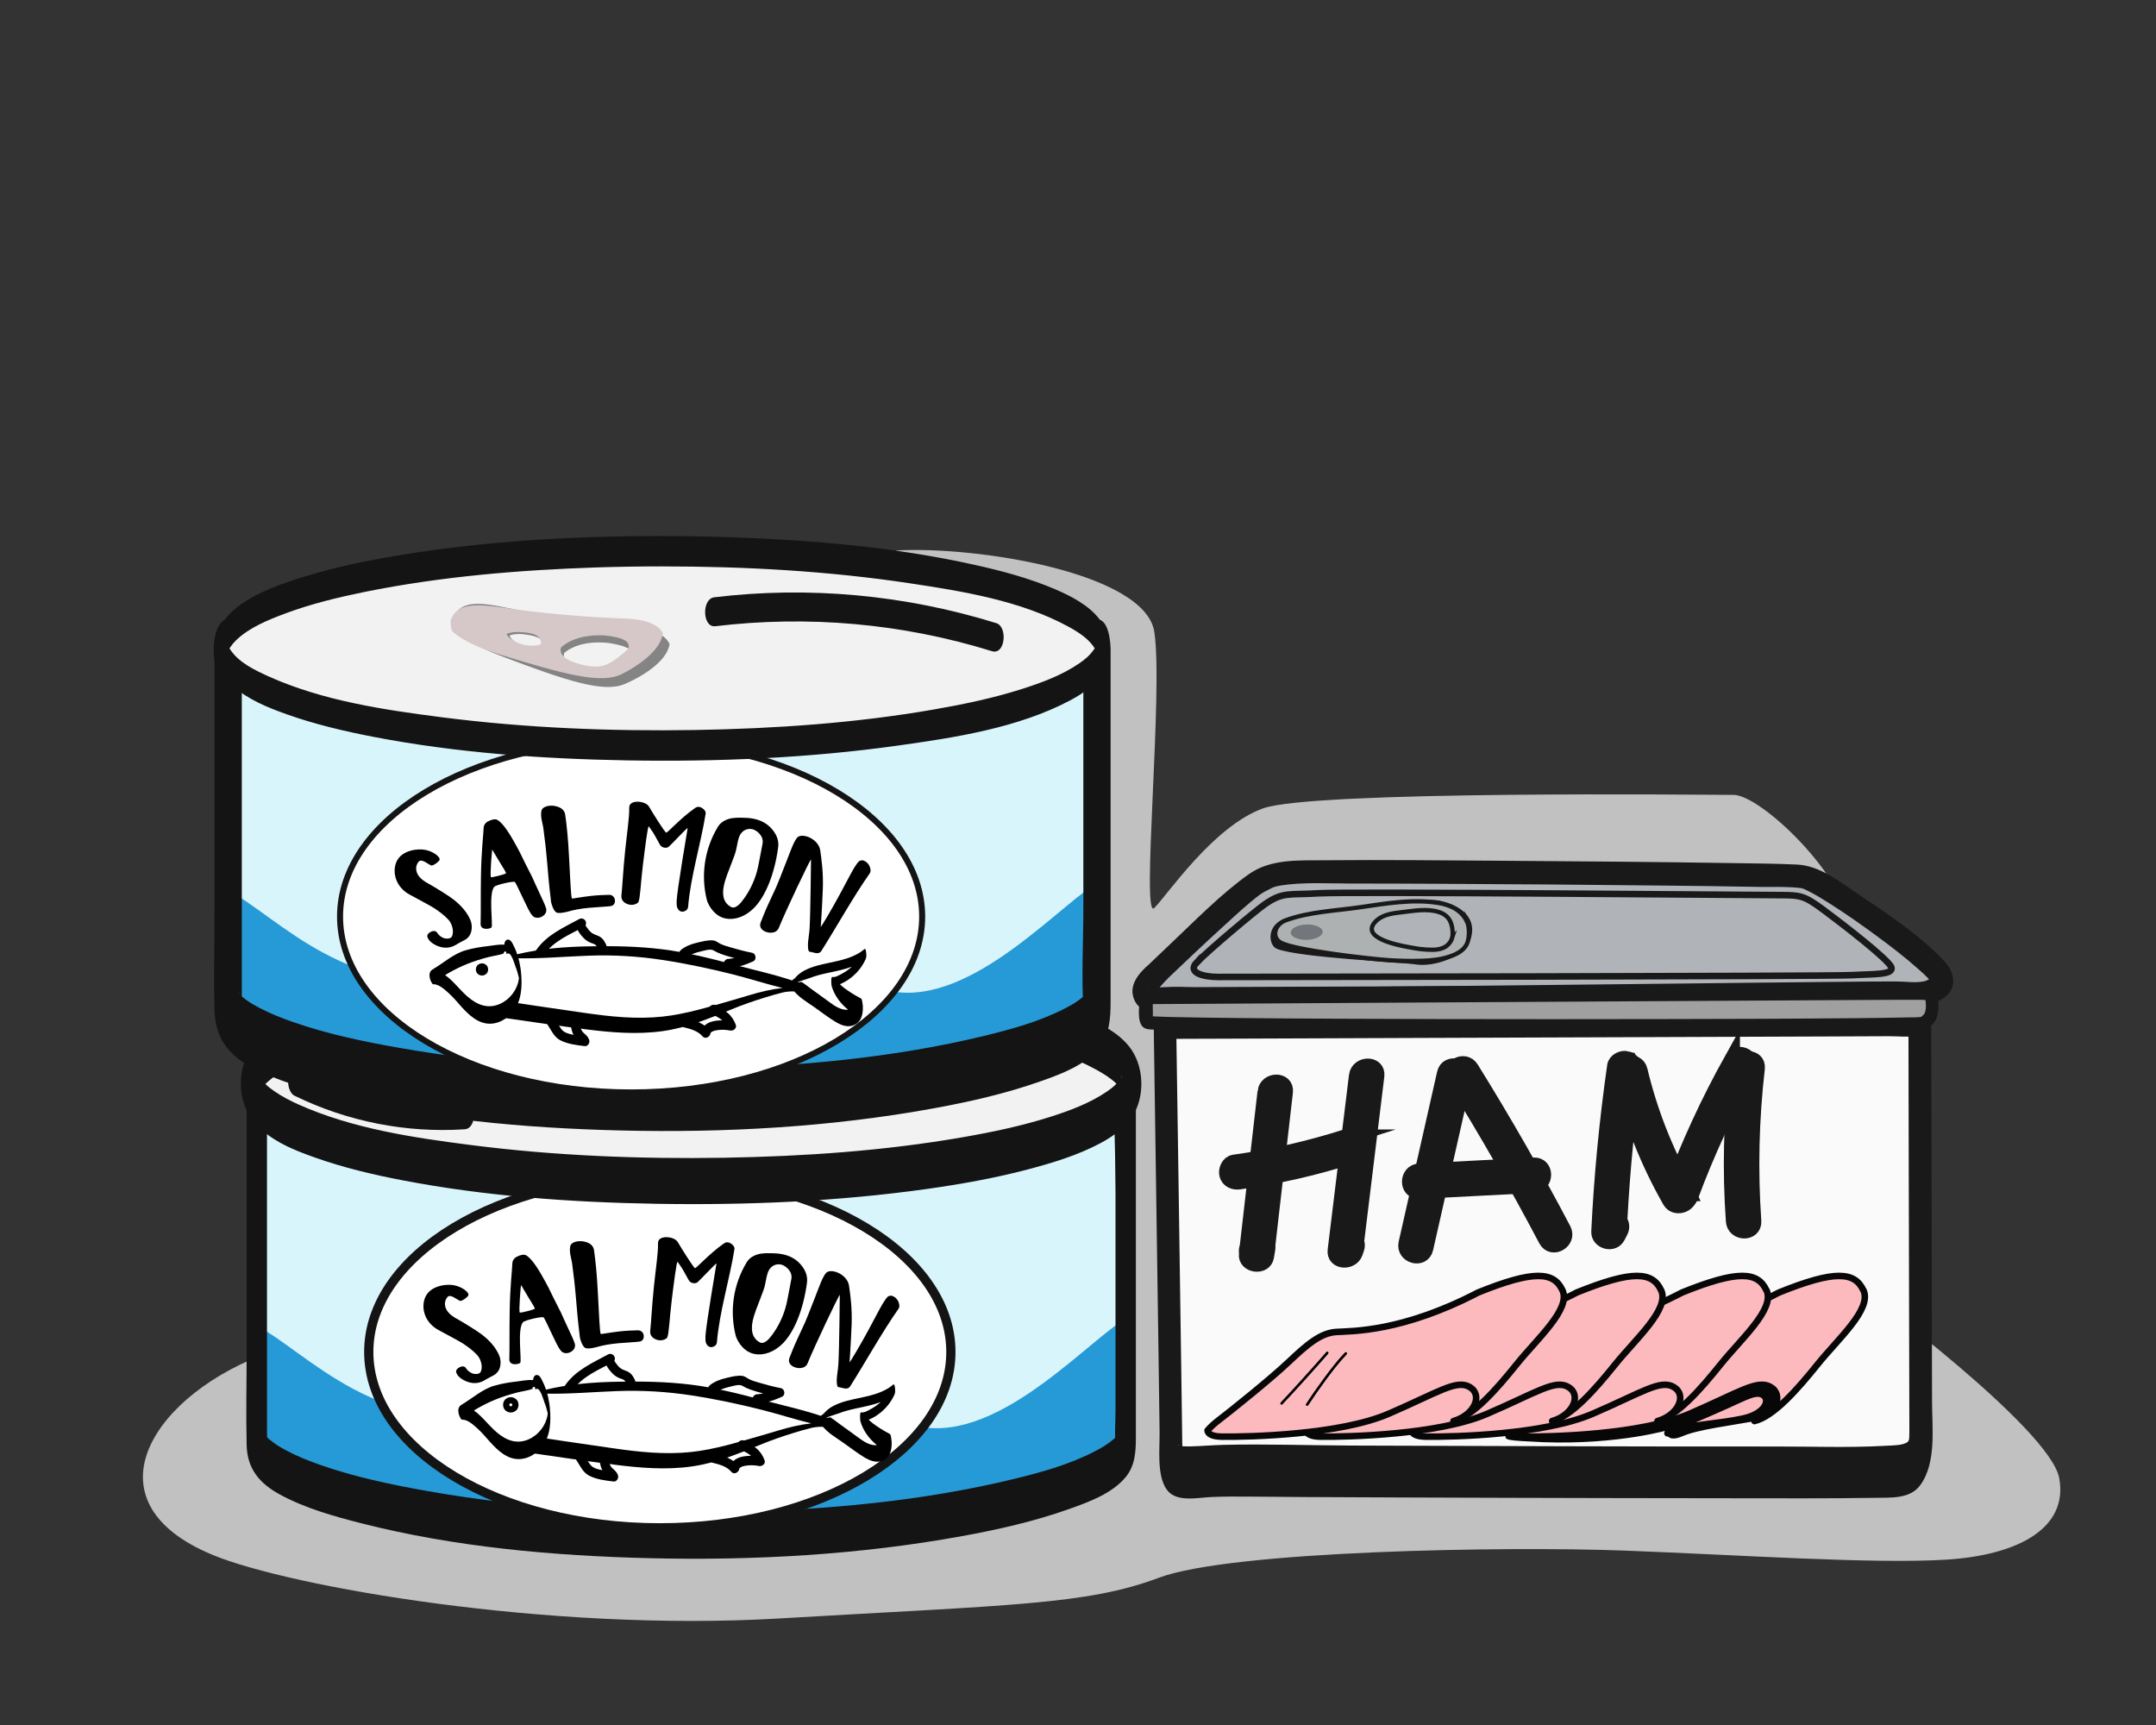
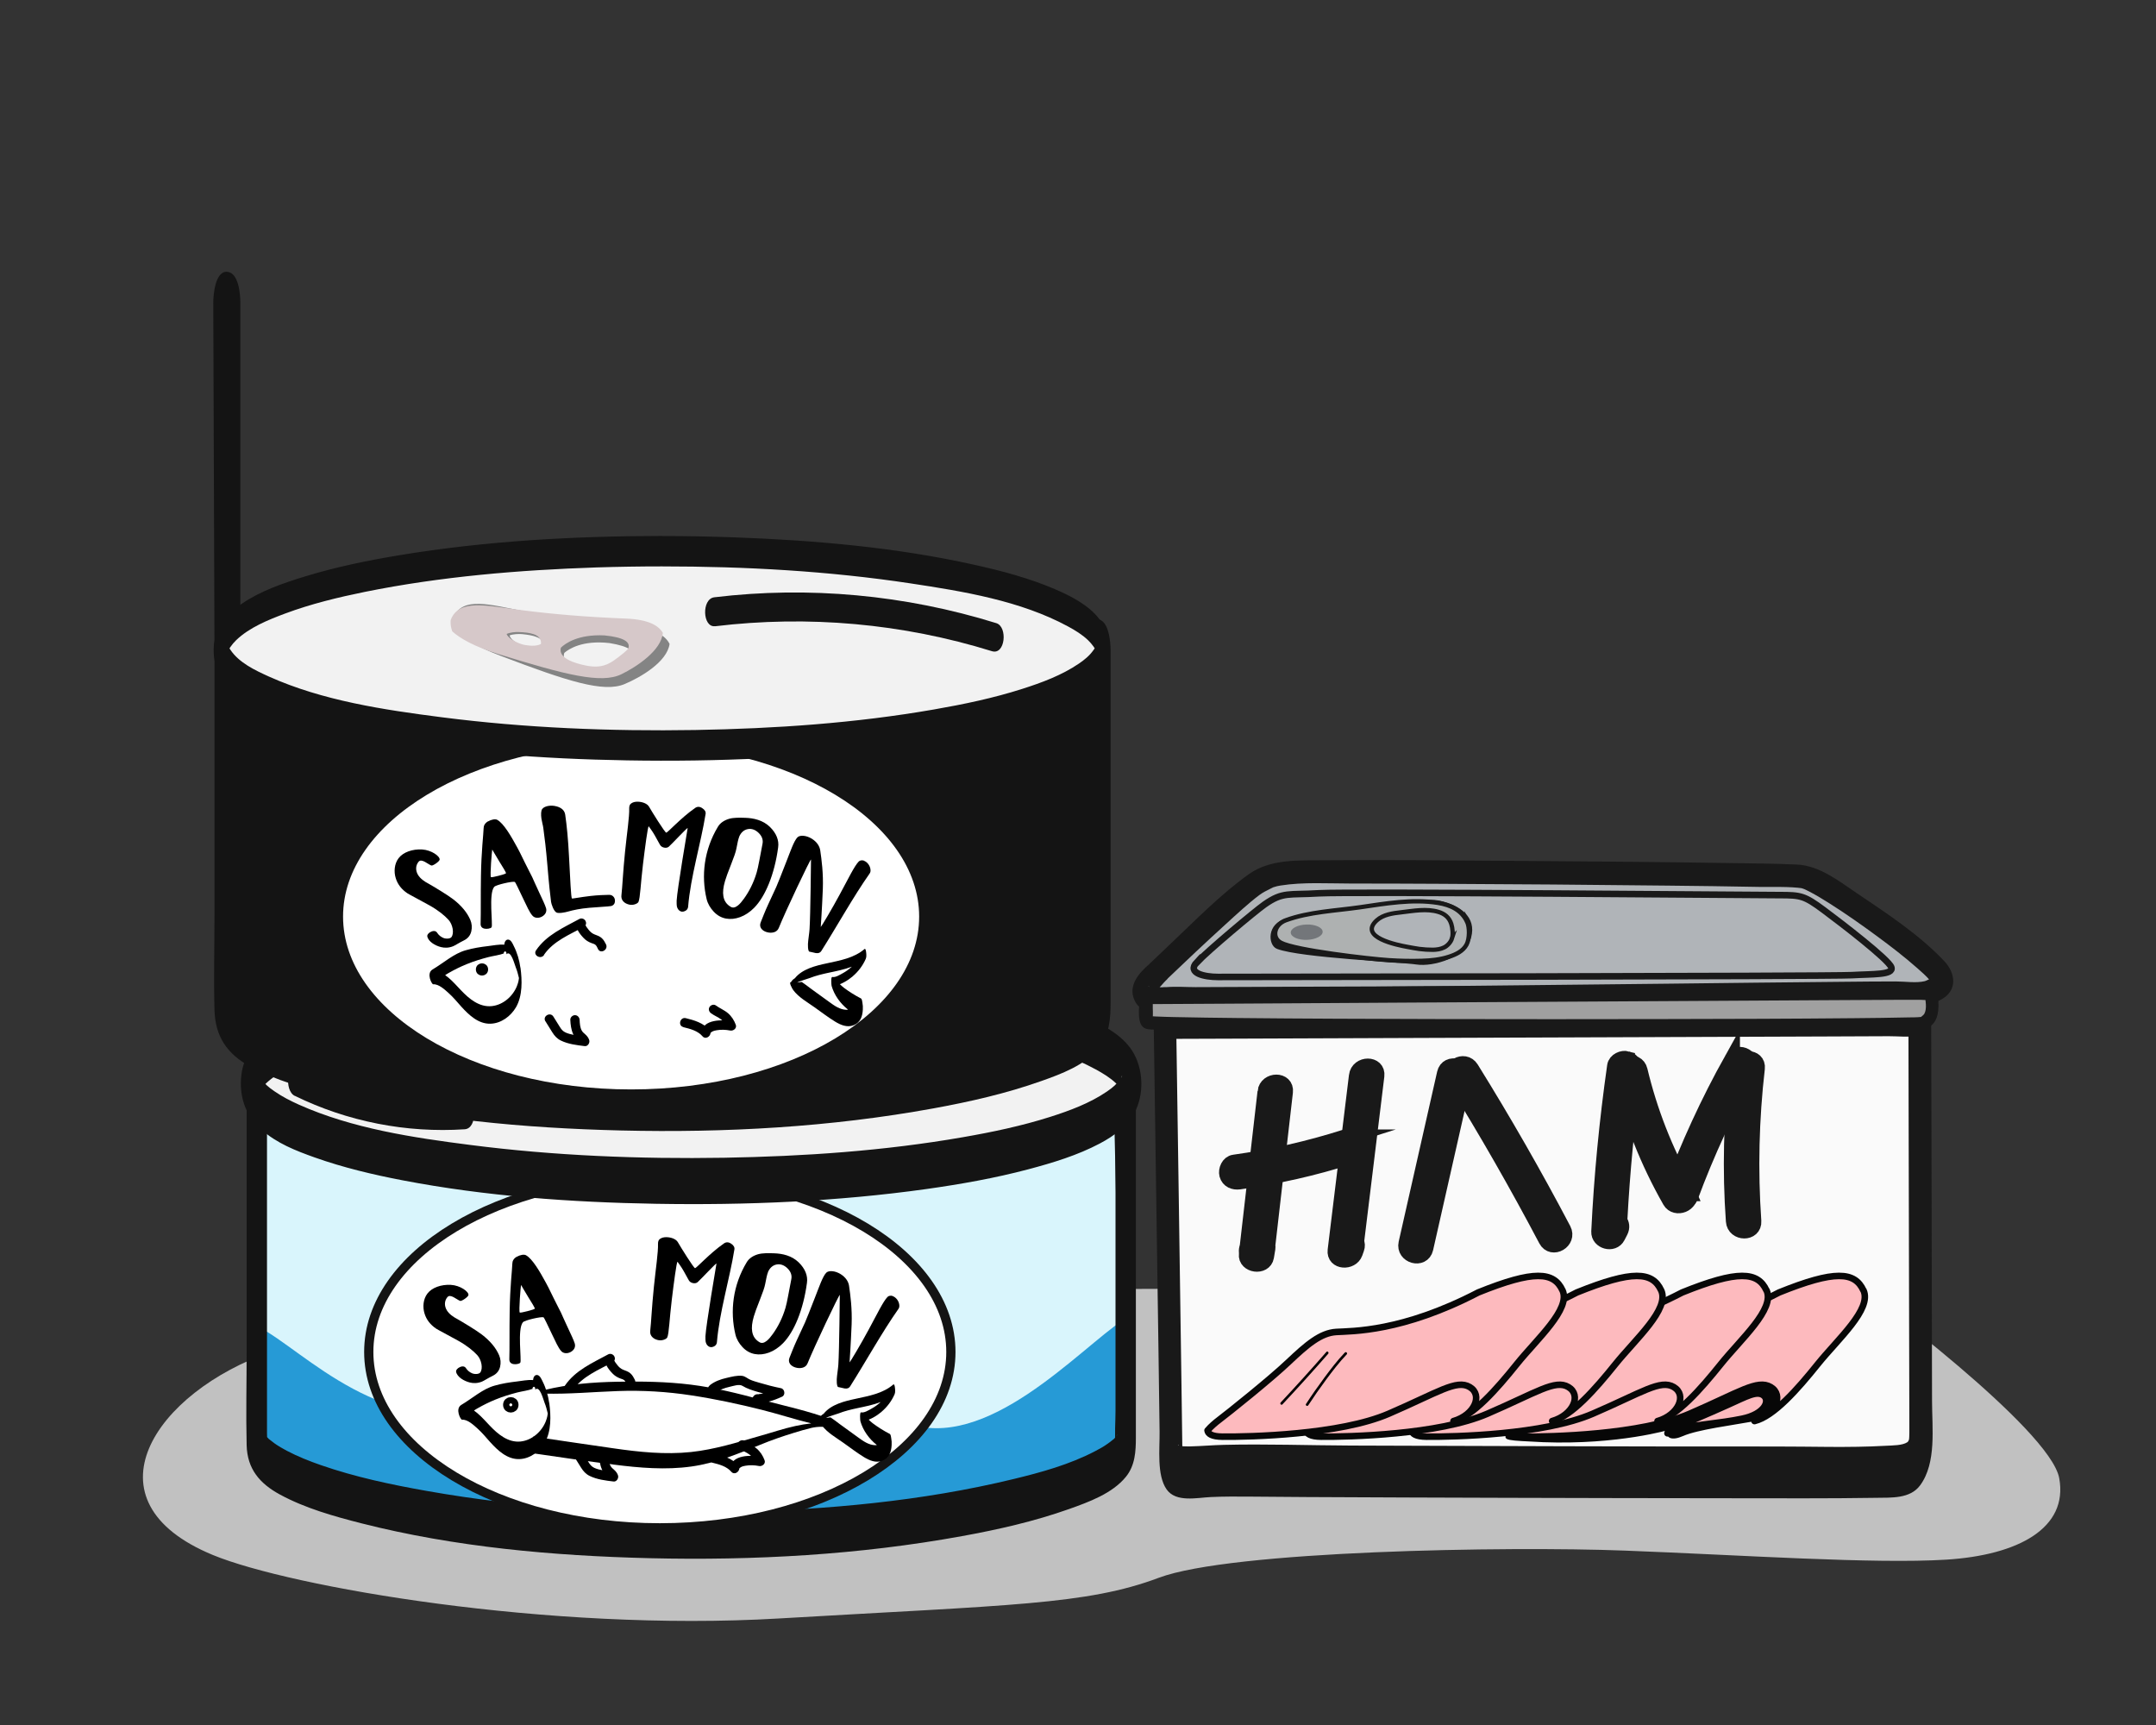
<svg xmlns="http://www.w3.org/2000/svg" id="Layer_1" width="250" height="200" viewBox="0 0 250 200">
  <rect x="0" y="0" width="250" height="200" fill="#333333" stroke="none" />
-   <path d="M103.94,63.82c9.44-.52,28.86,2.62,29.91,9.44s-1.57,33.58,0,32.01,6.82-9.44,12.59-11.54,51.42-1.57,54.57-1.57,13.12,9.44,13.64,15.74,13.2,48.1-3.9,50.81-75.86,4.28-95.27,3.76-11.54-98.64-11.54-98.64Z" fill="#c1c1c1" />
  <path d="M31.53,156.69c-13.64,4.72-22.06,17.34-6.82,23.61,8.92,3.67,38.83,8.92,65.59,7.35s35.68-1.57,44.07-4.72,40.4-3.67,54.04-3.15,28.86,1.57,37.25,1.05,14.17-3.67,13.12-9.44-22.72-21.77-22.72-21.77c0,0-102.68-.79-118.69.52s-65.85,6.56-65.85,6.56Z" fill="#c1c1c1" />
  <path d="M198.05,115.2h24.87c.64,0,2.19-.37,2.19-1.41,0-.8-.3-1.12-2.21-2.79,0,0-7.34-5.51-9.89-7.45-2.08-1.62-3.21-1.59-6.54-1.59s-23.85,0-23.66,0h-7.78c.2,0-20.32,0-23.65,0s-4.05.23-6.13,1.85c-2.55,1.94-9.43,7.47-9.43,7.47-1.91,1.68-2.81,2.46-2.81,3.26,0,1.04,1.29.65,1.92.65h63.12Z" fill="#b0b4b8" />
  <path d="M135.16,113.68c2.29-2.2,4.6-4.37,6.95-6.51,1.24-1.13,2.68-2.47,3.91-3.39.4-.3.82-.51,1.27-.73.1-.05.2-.1.3-.15.24-.11-.18.06.07-.03.27-.09.54-.16.82-.2,2.62-.42,5.53-.23,8.21-.23,3.38,0,6.76.01,10.13.03,8.85.04,17.7.11,26.56.21,3.52.04,7.04.08,10.56.15,1.69.03,3.47-.07,5.15.17-.44-.06-.05,0,.16.1-.09-.04.41.19.61.3.76.4,1.5.85,2.23,1.31,1.88,1.19,3.71,2.47,5.5,3.79,1.62,1.19,3.22,2.42,4.73,3.75.51.45,1.03.9,1.47,1.42.07.08.09.13.09.1-.06-.39.19-.23-.05-.25-.14-.01-.5.21-.65.24-.98.24-2.26.03-3.38.03-1.96,0-3.93.02-5.89.04-6.79.06-13.57.14-20.36.22-8.39.09-16.78.19-25.17.27-7.51.07-15.01.15-22.52.18-4.1.02-8.22.1-12.31-.07-.08,0-.16-.01-.25-.02-.24,0-.1-.08-.03,0-.03-.03.23.09.07,0-.07-.04.35.16.3.13.35.24.18.33.49.19.29-.12.81-.83,1.06-1.05,1.33-1.12-.59-3.02-1.91-1.91-1.2,1.02-2.49,2.48-1.75,4.15.24.54.58.94,1.15,1.1.43.12.96.1,1.41.11,1.85.06,3.7.06,5.56.06,6.88.01,13.75-.05,20.63-.11,8.79-.08,17.58-.17,26.37-.27,7.74-.09,15.48-.18,23.23-.26,2.62-.03,5.23-.05,7.85-.07,1.23,0,2.54.12,3.77,0,.04,0,.09,0,.14,0-.61,0-.04.02.36.05,1.03.06,2.2-.15,3.11-.65,1.9-1.05,1.65-3.04.36-4.42-2.88-3.07-6.67-5.55-10.14-7.89-2.08-1.4-4.35-3.21-6.95-3.33s-4.93-.13-7.4-.17c-8.89-.14-17.78-.21-26.67-.27-6.92-.05-13.84-.12-20.75-.06-2.98.03-6.22-.18-8.76,1.62-3.31,2.36-6.24,5.4-9.19,8.18-.78.73-1.55,1.47-2.32,2.21-1.25,1.2.65,3.11,1.91,1.91Z" fill="#191919" />
  <path d="M149.21,106.87c1.8-.47,15.4-2.58,17.65-2.07s3.93,1.71,3.36,3.79c-.57,2.07-4.08,3.14-5.93,2.86-1.83-.28-13.43-.79-16.08-1.79-.69-.26-.93-2.29,1-2.79Z" fill="none" stroke="#191919" stroke-miterlimit="10" stroke-width=".76" />
  <ellipse cx="151.85" cy="108.19" rx="1.79" ry=".75" fill="none" stroke="#000" stroke-miterlimit="10" stroke-width=".76" />
  <path d="M138.78,111.58c1.3-1.37,6.72-5.92,7.86-6.72,2.14-1.5,2.79-1.07,6.29-1.29,3.5-.21,51.01.21,53.44.21s2.86.07,5.07,1.71c2.21,1.64,7.5,5.72,7.86,6.64.36.93-2.21.79-4.57.93-2.36.14-72.02.21-73.52.21s-3.64-.43-2.43-1.71Z" fill="none" stroke="#191919" stroke-miterlimit="10" stroke-width=".76" />
  <g>
    <path d="M135.08,117.46s.75,49.94.75,51.98,2.25.96,8.04,1.07c5.79.11,73.3.32,74.91.11,1.61-.21,3.97.54,3.97-4.29s-.11-49.19-.11-49.19l-87.56.32Z" fill="#fafafa" />
    <path d="M133.76,117.46c.07,4.57.14,9.13.2,13.7.13,8.42.25,16.84.37,25.26.05,3.18.09,6.36.13,9.54.03,1.99-.35,5.07.82,6.73,1.09,1.54,3.53.95,5.13.88,1.51-.07,3.02-.06,4.52-.05,2.2.02,4.39.03,6.59.05,7.74.04,15.48.07,23.21.09,8.72.03,17.45.04,26.17.05,5.54,0,11.08.04,16.62-.05,1.78-.03,3.97.13,5.13-1.45,1.92-2.6,1.38-6.65,1.38-9.78-.01-7.98-.03-15.96-.05-23.94-.02-6.75-.03-13.5-.05-20.25,0-.37,0-.73,0-1.1,0-.74-.17-3-1.32-3-2.89.01-5.79.02-8.68.03-6.99.03-13.98.05-20.97.08l-25.25.09c-7.28.03-14.56.05-21.84.08l-7.24.03c-1.12,0-2.3-.1-3.42.01-.05,0-.11,0-.16,0-1.85,0-1.86,6,0,5.99,2.89-.01,5.79-.02,8.68-.03l20.97-.08,25.25-.09c7.28-.03,14.56-.05,21.84-.08l7.24-.03c1.11,0,2.31.13,3.42-.01.05,0,.11,0,.16,0l-1.32-3c.01,4.79.02,9.59.03,14.38.02,8.45.04,16.9.06,25.36,0,2.74.01,5.48.02,8.23,0,.35,0,.7,0,1.05s-.02.59-.05.9c.04-.37,0,.04-.18.16-.58.39-1.68.37-2.59.42-4.25.24-8.55.07-12.8.08-8.16,0-16.33,0-24.49-.03s-16.45-.05-24.67-.08c-4.9-.02-9.83-.2-14.73-.08-1.3.03-2.6.15-3.91.18-.38,0-.76,0-1.14-.05-.19-.02-.03-.08-.17-.05-.16.04-.03-.21-.03.02,0,.16-.04-.28.17.37.12.36.28,2.08.3,1.04,0-.31,0-.63-.01-.95-.03-2.47-.07-4.95-.1-7.42-.11-8.05-.23-16.09-.35-24.14-.09-6.04-.18-12.07-.27-18.11,0-.32,0-.63-.01-.95-.01-.8-.15-2.95-1.32-3s-1.33,2.33-1.32,3Z" fill="#191919" />
  </g>
  <path d="M216.07,149.61c-1-2.18-3.31-2.37-9.77.24-8.82,4.59-14.62,4.47-16.46,4.58-1.84.11-3.42,1.49-5.52,3.48-2.1,1.99-6.71,5.69-8.4,6.98,0,0-.62.5-1,.96.05.38.48.71,1.73.72,3.19.03,13.61-.21,19.28-2.66,5.75-2.48,7.85-4.01,9.4-3.09,1.54.92.56,3.23-1.88,3.94,0,0,0,0-.01,0,2.23-.53,5.02-3.71,7.33-6.59,2.36-2.93,6.31-6.39,5.31-8.57Z" fill="#fdbabe" stroke="#070707" stroke-linecap="round" stroke-linejoin="round" stroke-width=".76" />
  <g>
    <path d="M202.01,164.49c2.65-.55,3.25-2.1,2.48-2.7-.77-.6-1.99.13-4.12,1.08-2.12.96-5.6,2.44-6.75,2.88-.15.14-.24.28-.27.43.56-.36.97-.33,1.74-.55,1.75-.5,4.27-.59,6.92-1.14Z" fill="#fdbabe" stroke="#070707" stroke-linecap="round" stroke-linejoin="round" stroke-width=".76" />
    <path d="M205.32,160.82c-1.54-.92-3.65.6-9.4,3.09-5.68,2.45-16.09,2.7-19.28,2.66-1.26-.01-1.68-.34-1.73-.72-.12.14-.21.28-.26.4-.3.79,0,.74,4.29.96,8.79.32,14.7-1.46,14.7-1.46,1.15-.44,4.62-1.92,6.75-2.88,2.12-.96,3.35-1.68,4.12-1.08.77.6.17,2.15-2.48,2.7-2.65.55-5.16.64-6.92,1.14-.77.22-1.18.19-1.74.55-.12.49.47.9,1.78.32,1.69-.75,5.9-1.28,8.16-1.7.05,0,.09-.02.14-.03,0,0,0,0,.01,0,2.44-.71,3.42-3.02,1.88-3.94Z" fill="#070707" />
  </g>
  <path d="M204.83,149.61c-1-2.18-3.31-2.37-9.77.24-8.82,4.59-14.62,4.47-16.46,4.58-1.84.11-3.42,1.49-5.52,3.48-2.1,1.99-6.7,5.69-8.4,6.98,0,0-.62.5-1,.96.05.38.48.71,1.73.72,3.2.03,13.61-.21,19.28-2.66,5.75-2.48,7.85-4.01,9.4-3.09,1.54.92.56,3.23-1.88,3.94,0,0,0,0-.01,0,2.23-.53,5.02-3.71,7.33-6.59,2.35-2.93,6.31-6.39,5.31-8.57Z" fill="#fdbabe" stroke="#070707" stroke-linecap="round" stroke-linejoin="round" stroke-width=".76" />
  <path d="M192.62,149.61c-1-2.18-3.31-2.37-9.77.24-8.82,4.59-14.62,4.47-16.46,4.58-1.84.11-3.42,1.49-5.53,3.48-2.1,1.99-6.7,5.69-8.4,6.98,0,0-.62.5-1,.96.05.38.48.71,1.73.72,3.2.03,13.61-.21,19.28-2.66,5.75-2.48,7.86-4.01,9.4-3.09,1.54.92.56,3.23-1.88,3.94,0,0,0,0-.01,0,2.23-.53,5.02-3.71,7.33-6.59,2.36-2.93,6.32-6.39,5.31-8.57Z" fill="#fdbabe" stroke="#070707" stroke-linecap="round" stroke-linejoin="round" stroke-width=".76" />
  <path d="M181.18,149.61c-1-2.18-3.31-2.37-9.77.24-8.82,4.59-14.62,4.47-16.46,4.58-1.84.11-3.42,1.49-5.53,3.48-2.1,1.99-6.71,5.69-8.4,6.98,0,0-.62.5-1,.96.05.38.48.71,1.73.72,3.19.03,13.61-.21,19.28-2.66,5.75-2.48,7.86-4.01,9.4-3.09,1.54.92.56,3.23-1.88,3.94,0,0,0,0-.01,0,2.23-.53,5.02-3.71,7.33-6.59,2.35-2.93,6.31-6.39,5.31-8.57Z" fill="#fdbabe" stroke="#070707" stroke-linecap="round" stroke-linejoin="round" stroke-width=".76" />
  <g>
    <path d="M170.12,106.88c-.63-1.36-1.91-1.96-3.39-2.2-2.97-.47-6.09.08-9.03.51-2.84.41-5.91.52-8.61,1.51-1.33.49-1.67,2-.56,2.6,1.63.88,10.25,1.88,12.55,2.03,1.26.08,2.53.11,3.79.07,1.06-.03,2.13-.14,3.14-.47.82-.26,1.65-.66,2.05-1.42.35-.66.36-1.99.06-2.64h0ZM168.38,108.77c-.16.51-.57.9-.91,1.07-.42.21-.87.27-1.31.28-.53,0-1.06-.03-1.59-.1-.44-.06-.9-.15-1.34-.23-1.22-.22-5.75-1.12-3.59-3.08.75-.68,1.87-.83,2.86-.94,1.4-.16,2.92-.46,4.3-.04.7.21,1.25.63,1.49,1.41.14.44.22,1.2.08,1.64h0Z" fill="#aeb1b1" stroke="#191919" stroke-miterlimit="10" stroke-width=".5" />
    <path d="M153.37,108.02c.02.49-.8.91-1.82.95-1.02.03-1.86-.34-1.88-.83-.02-.49.8-.92,1.82-.95,1.02-.03,1.86.34,1.88.83h0Z" fill="#73767a" />
  </g>
  <path d="M146.73,126.59c-.69,5.97-1.37,11.94-2.06,17.91-.02.07-.04.15-.06.22-.05.19-.06.37-.02.53,0,.06-.01.11-.02.17-.15,1.26,2.02,1.57,2.24.3.05-.32.11-.64.16-.96.02-.14.02-.28,0-.4.68-5.92,1.36-11.85,2.04-17.77.17-1.45-2.11-1.44-2.28,0Z" fill="#191919" stroke="#191919" stroke-miterlimit="10" stroke-width="1.83" />
  <path d="M155.96,131.87c-4.2,1.34-8.5,2.31-12.86,2.92-.61.08-.94.86-.8,1.4.18.66.79.88,1.4.8,4.36-.61,8.67-1.58,12.86-2.92,1.39-.44.8-2.64-.61-2.2Z" fill="#191919" stroke="#191919" stroke-miterlimit="10" stroke-width="1.83" />
  <path d="M157.33,124.73c-.82,6.75-1.64,13.49-2.47,20.24-.16,1.35,1.83,1.43,2.24.3.06-.17.12-.34.18-.51.11-.3.08-.57-.02-.78.78-6.42,1.56-12.83,2.35-19.25.18-1.45-2.1-1.44-2.28,0Z" fill="#191919" stroke="#191919" stroke-miterlimit="10" stroke-width="1.83" />
  <path d="M167.54,124.44c-1.49,6.57-2.98,13.14-4.46,19.71-.32,1.43,1.87,2.04,2.2.61l4.46-19.71c.32-1.43-1.87-2.04-2.2-.61Z" fill="#191919" stroke="#191919" stroke-miterlimit="10" stroke-width="1.83" />
  <path d="M181.27,142.58c-3.34-6.35-6.91-12.58-10.7-18.68-.77-1.24-2.74-.1-1.97,1.15,3.79,6.1,7.35,12.33,10.7,18.68.68,1.3,2.65.15,1.97-1.15Z" fill="#191919" stroke="#191919" stroke-miterlimit="10" stroke-width="1.83" />
-   <path d="M177.85,135.12c-4.42.23-8.85.46-13.27.69-1.46.08-1.47,2.35,0,2.28,4.42-.23,8.85-.46,13.27-.69,1.46-.08,1.47-2.35,0-2.28Z" fill="#191919" stroke="#191919" stroke-miterlimit="10" stroke-width="1.83" />
  <path d="M188.67,122.79c-.53-.15-1.31.19-1.4.8-.91,6.37-1.53,12.78-1.84,19.21-.05,1.11,1.61,1.57,2.12.57.11-.21.21-.41.32-.62.23-.45.15-.88-.09-1.19.31-5.81.86-11.61,1.69-17.37.09-.61-.15-1.22-.8-1.4Z" fill="#191919" stroke="#191919" stroke-miterlimit="10" stroke-width="1.83" />
  <path d="M195.77,138.35c-.05-.11-.09-.23-.13-.34-.06-.15-.14-.28-.24-.4-2.37-4.25-4.14-8.78-5.27-13.51-.34-1.42-2.54-.82-2.2.61,1.22,5.08,3.16,9.98,5.75,14.52.62,1.08,2.57.35,2.08-.88Z" fill="#191919" stroke="#191919" stroke-miterlimit="10" stroke-width="1.83" />
  <path d="M200.84,122.85c-2.73,4.9-5.08,10-7.03,15.26-.51,1.38,1.69,1.97,2.2.61,1.88-5.08,4.16-9.99,6.8-14.72.71-1.28-1.25-2.43-1.97-1.15Z" fill="#191919" stroke="#191919" stroke-miterlimit="10" stroke-width="1.83" />
  <path d="M201.45,123.87c-.69,5.88-.83,11.81-.41,17.71.1,1.45,2.38,1.47,2.28,0-.41-5.91-.27-11.83.41-17.71.17-1.45-2.11-1.44-2.28,0Z" fill="#191919" stroke="#191919" stroke-miterlimit="10" stroke-width="1.83" />
  <g>
    <path d="M132.92,115.69s-.07,2.25.07,2.82,88.31.5,89.95.14.93-3.5.93-3.5l-90.95.54Z" fill="#a0a0a0" />
    <path d="M132.16,115.69c-.03.95-.46,3.19.71,3.58.4.13.94.09,1.35.11,2.02.09,4.04.11,6.06.13,7.5.1,15,.13,22.5.15,9.37.03,18.74.03,28.1.02,7.78-.01,15.57-.03,23.35-.1,2.27-.02,4.54-.04,6.81-.09,1.74-.04,3.42,0,3.7-2.27.09-.75.02-1.53-.14-2.27-.07-.32-.41-.56-.73-.56l-9.03.05-21.69.13c-8.75.05-17.5.1-26.26.15-7.57.04-15.15.09-22.72.13l-7.53.04c-1.17,0-2.39-.09-3.55.02-.05,0-.11,0-.16,0-.97,0-.98,1.52,0,1.51l9.03-.05,21.69-.13c8.75-.05,17.5-.1,26.26-.15,7.57-.04,15.15-.09,22.72-.13l7.53-.04h2.33c.36-.02.88.08,1.23-.02.05-.01.12,0,.16,0l-.73-.56c.14.63.31,1.63-.02,2.21-.12.2-.57.43-.25.35-.05.01-.12,0-.17.01-.48.05-.98.04-1.46.05-2.08.05-4.16.07-6.24.09-7.24.07-14.47.09-21.71.1-8.92.02-17.84.02-26.76,0-7.7-.02-15.4-.04-23.1-.12-2.43-.03-4.87-.05-7.3-.11-.72-.02-1.44-.03-2.16-.07-.21-.01-.42-.03-.63-.04-.26,0-.08-.02-.04.02.43.42.33.35.37-.13.02-.27-.01-.55-.01-.82,0-.4,0-.8.02-1.2.03-.97-1.48-.97-1.51,0Z" fill="#191919" />
  </g>
  <path d="M153.8,156.75c-1.73,1.98-3.5,3.94-5.3,5.86-.13.14.08.36.21.21,1.8-1.92,3.57-3.88,5.3-5.86.13-.15-.09-.36-.21-.21h0Z" />
  <path d="M155.94,156.82c-.87.91-1.63,1.91-2.38,2.92s-1.45,2.01-2.12,3.04c-.11.16.16.32.26.15.66-1.01,1.35-2,2.07-2.97s1.52-2.02,2.39-2.93c.13-.14-.08-.36-.21-.21h0Z" />
  <path d="M30.01,128.31l-.23,39.25s19.39,12.91,44.73,12.06c25.34-.85,53.86-7.66,54.5-9.79s1.7-5.96,1.49-13.84-.64-26.83-.64-26.83c0,0-33,5.11-53.01,2.98-20.01-2.13-46.84-3.83-46.84-3.83Z" fill="#d9f5fc" stroke="#141414" stroke-miterlimit="10" stroke-width="1.34" />
  <path d="M104.95,164.93c-13.98-5.34-21.3-10.29-47.49-1.9-12.81,4.1-22.18-6.45-27.45-9.17l.33,14.44c5.32,3.52,21.7,9.22,47.54,9.22,30.23,0,45.41-4.75,51.87-9.88l.54-14.63c-5.23,3.46-15.93,15.51-25.34,11.92Z" fill="#269ad6" />
  <path d="M28.6,125.85v30.82c0,3.62-.09,7.26,0,10.89.07,2.76,1.52,4.45,3.86,5.72,2.93,1.59,6.25,2.52,9.46,3.34,10.86,2.76,22.23,3.77,33.41,4.04,12.09.29,24.32-.39,36.23-2.56,4.19-.76,8.38-1.71,12.41-3.14,2.27-.81,5-1.79,6.58-3.73,1.07-1.31,1.16-2.95,1.16-4.56v-40.8c0-.67-.15-2.68-1.18-2.68H33.88c-1.26,0-2.67-.18-3.93,0-.05,0-.12,0-.17,0-1.65,0-1.67,5.37,0,5.37h96.65c1.27,0,2.66.16,3.93,0,.06,0,.12,0,.17,0l-1.18-2.68v37.71c0,1.28-.12,2.62,0,3.9.05.5.17-1.12.11-.89-.06.26.21-.6.09-.25-.05.15-.19.19-.01.04.23-.2-.16.19-.25.3-.25.3.08-.03-.25.24-.18.15-.36.29-.56.43-.47.34-.98.63-1.49.89-2.96,1.55-6.26,2.46-9.49,3.24-10.6,2.57-21.63,3.55-32.51,3.81-11.86.29-23.83-.37-35.52-2.44-4.13-.73-8.29-1.61-12.26-2.99-1.35-.47-2.69-1-3.96-1.67-.49-.26-.96-.53-1.41-.85-.19-.14-.38-.28-.56-.43-.33-.27.03.05-.29-.28-.11-.12-.19-.25-.29-.38.3.42.12.24.06.08-.13-.29.1.3.1.29-.09-.4.05,1.41.1.82.04-.43,0-.88,0-1.32v-6.28c0-11.08,0-22.15,0-33.23v-.75c0-.72-.14-2.65-1.18-2.68s-1.18,2.09-1.18,2.68Z" fill="#141414" />
  <ellipse cx="76.51" cy="156.75" rx="33.75" ry="20.39" fill="#fff" stroke="#141414" stroke-miterlimit="10" stroke-width="1.07" />
  <g>
    <path d="M80.12,114.39c-28.18,0-51.02,5.04-51.02,11.27s22.84,11.27,51.02,11.27,51.01-5.04,51.01-11.27-22.84-11.27-51.01-11.27Z" fill="#f2f2f2" />
    <path d="M80.12,111.7c-10.18.01-20.41.57-30.46,2.23-3.72.61-7.42,1.38-11.03,2.48-2.53.77-5.15,1.67-7.35,3.17-1.77,1.21-3.03,2.85-3.29,5.04-.29,2.44.44,4.69,2.28,6.32s4.02,2.47,6.2,3.25c3.32,1.18,6.77,2,10.22,2.66,9.65,1.85,19.54,2.55,29.35,2.72,10.47.18,21-.26,31.38-1.71,3.97-.56,7.94-1.26,11.82-2.29,2.83-.75,5.7-1.62,8.29-2.99,1.72-.91,3.4-2.14,4.22-3.97.99-2.23.75-5.21-.73-7.16-1.27-1.68-3.33-2.73-5.22-3.54-3.02-1.29-6.24-2.15-9.44-2.87-9.14-2.04-18.57-2.85-27.91-3.19-2.77-.1-5.55-.15-8.32-.15-1.65,0-1.67,5.36,0,5.37,9.62,0,19.28.53,28.8,1.97,6.07.92,12.68,1.99,18.15,4.96.82.45,1.65.95,2.33,1.6,0,0,.05.04.21.23.11.13.21.27.32.41.28.35.08.1.07.1.05.03.06.16.09.21.13.23-.15-.52-.06-.17s-.06-.33-.06-.32c.05.39-.02-.42-.02-.39s.07-.78.02-.39c0,0,.15-.68.06-.32-.07.29-.01-.2.08-.23-.02,0-.08.23-.09.21.01.02-.29.49.07-.11-.05.09-.1.18-.17.26-.53.67-.8.93-1.6,1.48-1.97,1.34-4.29,2.2-6.55,2.92-3.3,1.05-6.73,1.77-10.14,2.36-9.13,1.59-18.42,2.22-27.68,2.38-9.81.16-19.67-.23-29.4-1.48-6.67-.85-13.72-1.91-19.91-4.68-.98-.44-1.94-.93-2.83-1.55-.79-.55-1.06-.79-1.57-1.48-.22-.3-.07.03-.06-.1,0-.02-.09-.21-.09-.21.02.02.16.55.08.23-.06-.27.06.44.06.47,0,.06-.05,1.02-.01.7.04-.29-.14.65-.05.27.07-.33-.07.21-.08.23,0,0,.09-.19.09-.21-.01-.13-.16.2.06-.1.18-.25.57-.7.57-.69,1.55-1.46,3.7-2.35,5.66-3.08,2.97-1.11,6.07-1.86,9.17-2.48,8.82-1.78,17.85-2.53,26.82-2.83,2.54-.08,5.08-.12,7.62-.12,1.66,0,1.67-5.37,0-5.37Z" fill="#141414" />
  </g>
  <path d="M76.72,123.18c-4.43-.45-8.55-1.03-12.53-1.8-3.99-.77-7.2-1.8-8.29.71,0,0-.13.58.11,1.36.89.92,2.5,1.99,5.36,3.07,7.78,2.96,11.96,4.31,14.4,3.28,1.85-.78,4.91-2.55,5.21-4.65-.44-.9-1.57-1.7-4.24-1.98ZM66.42,125.6c-.43.22-1.14.18-1.85.03-.59-.13-1.48-.61-1.89-1.05-.15-.16-.23-.3-.25-.42.42-.16,1.07-.18,1.43-.15,1.35.13,2.51.39,2.57,1.35,0,.08,0,.16-.02.23ZM76.74,126.8c-.16.16-.36.32-.59.49-1.8,1.29-2.7,1.93-5.53.9-1.98-.72-2.01-1.56-1.85-2.01.53-.46,2.11-1.5,5.25-1.14,2.26.37,3.09.97,2.72,1.76Z" fill="#848484" />
  <path d="M75.96,122.21c-4.35-.17-8.39-.49-12.32-1-3.93-.51-7.12-1.31-8.04,1.17,0,0-.09.56.18,1.31.92.83,2.55,1.77,5.4,2.65,7.75,2.4,11.9,3.46,14.22,2.32,1.76-.86,4.63-2.75,4.8-4.79-.48-.84-1.63-1.55-4.25-1.66ZM66.06,125.15c-.4.24-1.1.25-1.8.13-.59-.09-1.48-.5-1.9-.9-.16-.15-.24-.27-.27-.39.4-.18,1.03-.24,1.39-.22,1.32.05,2.47.23,2.59,1.15,0,.08,0,.15,0,.22ZM76.18,125.7c-.15.16-.33.33-.55.51-1.68,1.35-2.52,2.02-5.33,1.19-1.97-.58-2.05-1.39-1.92-1.83.49-.47,1.97-1.57,5.05-1.42,2.23.22,3.07.76,2.75,1.54Z" fill="#d6c8c9" />
  <path d="M52.28,148.97c1.09.06,2.09.79,2.04,1.18-.03.22-.8.74-.96.68-.38-.13-1.13-.86-1.48-.44-.37.44-.37,1.04-.06,1.54.26.42.72.75,1.24,1.02.24.13.73.43,1.42.85.6.37,1.06.68,1.38.92,1,.76,1.66,1.58,2.02,2.42.18.43.21.87.11,1.32-.12.51-.43.84-.83,1.04-.61.3-1.05.6-1.28.69-.52.21-1,.2-1.4.1-.68-.17-1.46-.63-1.59-1.23-.04-.2.15-.44.47-.57.32-.13.55-.06.68.15.18.28.45.48.72.59.33.13.79.09.93-.1.34-.46.14-1.47-.33-1.99-.47-.52-1.2-1.12-2.24-1.7-1.35-.75-2.22-1.19-2.54-1.39-.66-.44-1.13-1.03-1.35-1.75-.24-.76-.16-1.68.33-2.32.53-.7,1.61-1.07,2.71-1.01Z" />
  <path d="M59.93,145.71c.37-.21.84-.31,1.07-.17.74.42,1.57,1.84,2.3,3.18.12.21.42.79.87,1.73.34.71.67,1.3.87,1.72.18.39.45,1.02.82,1.8.38.81.68,1.44.79,1.81.11.4-.08.76-.49.98-.4.21-.85.17-1.1-.13-.33-.37-.66-1.12-1.05-1.93-.52-1.09-.91-1.94-.99-1.97-.25-.1-2.16.33-2.38.57-.68.77-.13,4.44-.31,4.69-.11.15-.54.22-.82.16-.31-.07-.46-.26-.45-.57.04-1.38,0-3.24.04-5.52.04-2.88.29-4.83.31-5.57,0-.28.15-.58.52-.79ZM62.01,151.73c.04-.08-.41-.78-.78-1.38-.37-.6-.81-1.37-.81-1.37-.03,0-.29,3.08-.15,3.2.09.07,1.69-.35,1.73-.44Z" />
-   <path d="M67.87,143.98c.6.16.94.49,1.01.97.18,1.23.34,2.86.44,4.85.14,2.63.23,4.78.34,4.86.05.04.93-.15,2.15-.29.88-.1,1.61-.12,2.16-.13.18,0,.34.05.46.17.11.1.19.24.21.41.02.16,0,.32-.07.45-.08.14-.22.24-.38.27-.41.07-1.28.09-2.51.2-1.05.09-1.89.27-2.48.44-.31.09-1.09.25-1.35.1-.32-.18-.58-.99-.61-1.22-.09-.66-.25-2.09-.43-4.29-.15-1.78-.32-3.22-.47-4.28-.02-.13-.05-.32-.11-.55-.06-.26-.09-.44-.11-.55-.06-.43-.06-.91.1-1.11.28-.36,1.04-.47,1.64-.3Z" />
  <path d="M76.55,143.63c.17-.12.4-.19.7-.19.28,0,.55.05.8.15.27.11.45.26.55.43.36.63,1.84,3,1.99,3.01.18,0,1.68-1.7,3.35-2.86.25-.18.54-.18.83.02.29.18.43.42.39.66-.55,3.43-1.75,7.31-2.03,10.78-.02.21-.14.4-.39.5-.25.11-.46.07-.63-.07-.15-.12-.25-.3-.29-.53-.01-.09-.03-.31-.02-.61.05-1.19,1.28-8.43,1.28-8.43-.07-.04-1.85,1.87-2.18,2.16-.15.13-.35.16-.57.11-.22-.05-.38-.17-.47-.34-.09-.16-.29-.52-.6-1.08-.25-.45-.7-1.05-.7-1.05-.11.03-.44,2.56-.66,4.38-.27,2.21-.32,3.94-.53,4.4-.07.14-.34.27-.58.31-.23.04-.46.02-.69-.07-.24-.08-.42-.22-.55-.39-.14-.19-.18-.42-.15-.65.11-.96.18-2.71.42-5.05.22-2.17.51-3.98.48-5.04,0-.21.05-.42.24-.55Z" />
  <path d="M92.61,146.36c.75.73,1.08,1.55.96,2.38-.42,3.14-1.49,5.68-2.77,6.99-1.03,1.05-2.26,1.45-3.28,1.26-.53-.1-1.01-.36-1.43-.81-.38-.41-.68-.9-.81-1.44-.65-2.7-.31-5.72,1.31-8.4.26-.43.7-.74,1.31-.92.54-.15,1.22-.13,1.86-.11.99.03,2.05.28,2.84,1.04ZM89.05,147.51c-.1.24-.2.7-.32,1.35-.07.4-.29,1.01-.61,1.82-.38.95-.61,1.6-.71,1.95-.21.71-.27,1.3-.19,1.75.09.56.38.97.87,1.25.23.13.51.08.82-.17.23-.18.46-.46.69-.78.58-.8,1.12-1.82,1.48-3.04.19-.64.38-1.82.68-3.34.08-.42-.04-.84-.43-1.23-.39-.39-.83-.55-1.29-.46-.44.09-.78.39-.99.88Z" />
  <path d="M103.52,150.28c.18.06.35.19.5.38.13.18.22.37.25.58.04.22,0,.4-.1.53-1.88,2.67-3.77,6.09-5.6,8.98-.12.19-.33.28-.64.23-.08-.01-.21-.04-.39-.09-.17-.05-.34-.06-.37-.08-.15-.11-.18-.77-.11-1.29.11-.81.15-1.25.15-1.29.11-1.62.17-8.1.17-8.1-.1-.02-2.98,6.05-3.73,7.92-.09.23-.26.42-.54.51-.26.08-.54.08-.83,0-.3-.08-.51-.22-.66-.41-.16-.22-.18-.47-.07-.74.21-.52.48-1.24.86-2.06.52-1.12.84-1.8.94-2.03.17-.39.56-1.36,1.16-2.91.47-1.19.88-2.42,1.3-2.85.29-.29,1.03-.23,1.66.16.61.38.91.88.98,1.35.16,1.09.37,2.66.3,4.49-.09,2.29-.24,4.4-.24,4.4.04.01,1.32-2.13,2.21-3.79.97-1.79,1.68-3.27,2.19-3.8.13-.14.39-.18.6-.11Z" />
  <path d="M63.68,162.66c-.12-.87-.37-1.72-.77-2.51-.11-.23-.29-.65-.57-.72-.32-.08-.49.24-.52.5,0,.03,0,.05,0,.08-.62-.06-1.32.1-1.88.16-.87.1-1.74.24-2.58.48-1.39.38-2.59,1.48-3.86,2.23-.77.46-.08,1.74.07,1.72.63-.05,1.35.62,1.78,1.01.54.48,1,1.04,1.48,1.58.88.97,1.98,2.02,3.38,1.98,1.24-.03,2.36-.87,2.97-1.92.76-1.33.71-3.12.51-4.59ZM63.3,164.76c-.47,1.22-1.61,2.23-2.93,2.37-1.45.15-2.63-.84-3.57-1.83-.47-.49-.92-1.01-1.44-1.45-.13-.11-.26-.21-.4-.31.14-.09.27-.18.42-.26.67-.38,1.37-.73,2.09-1.02.81-.33,1.65-.59,2.5-.81.58-.15,1.25-.22,1.84-.44,0,.05-.09.04-.08-.01.13-.41.39-.16.33.12.53-.54.95,1.2,1.09,1.53.16.39.26.79.36,1.2,0,.03,0,.06,0,.08-.01.1-.03.2-.05.3-.04.18-.09.35-.16.52Z" />
  <path d="M96.35,164.57c-2.58-.98-5.38-1.57-8.05-2.28-2.69-.72-5.42-1.41-8.19-1.75-2.81-.35-5.65-.39-8.48-.34-2.88.05-5.71.28-8.5.96-.04,0-.01.42.01.42,2.84.07,5.67-.2,8.52-.3,2.84-.1,5.68.07,8.49.5,2.76.42,5.48,1,8.19,1.68,1.9.48,3.81,1.1,5.73,1.57-.63.07-1.25.17-1.87.31-1.38.3-2.71.76-4.07,1.14-2.62.75-5.28,1.58-8,1.87-3,.32-6.03,0-9-.43-3.1-.44-6.2-.91-9.29-1.36.01,0-.15,1.92.05,1.95,3.1.45,6.19.91,9.29,1.3,2.98.38,6,.64,8.99.22,2.81-.39,5.38-1.46,7.98-2.52,1.28-.53,2.59-.98,3.92-1.39.66-.2,1.32-.4,1.99-.56.81-.19,1.5-.15,2.32-.07v-.4c0-.25.02-.53-.02-.55Z" />
  <path d="M102.21,163.69c.65-.55,1.18-1.25,1.52-2.03.1-.22.07-.55.04-.78,0-.07-.06-.46-.18-.36-1.24,1.06-2.83,1.32-4.37,1.66-1.28.27-2.85.65-3.71,1.73-.44.27-.41.47-.47.46-.26-.02.17.77.28.91.62.84,1.62,1.39,2.46,1.99.79.56,1.57,1.16,2.4,1.67.64.39,1.39.71,2.13.42.8-.32,1.04-1.02,1.08-1.82.02-.27,0-.55-.05-.81-.02-.12-.05-.42-.17-.48-.7-.36-1.35-.77-1.98-1.24-.16-.12-.31-.27-.46-.41.17-.07.35-.15.51-.24.35-.19.68-.42.98-.67ZM99.84,163.76c-.17-.04-.1.93-.07,1.03.3,1.05,1.01,2.05,1.91,2.75-.06,0-.13.02-.19.02-.76-.02-1.39-.47-1.98-.9-.71-.52-1.42-1.04-2.14-1.55-.35-.26-.7-.54-1.07-.78,0,0-.54.08-.54.07.3-.17,1.14-.4,1.46-.52.71-.28,1.46-.46,2.21-.62.89-.19,1.82-.37,2.68-.7-.02.01-.03.03-.04.04-.31.28-.66.53-1.03.73-.31.17-.84.51-1.2.42Z" />
  <path d="M66.42,161.18c1.09-1.59,2.98-2.35,4.62-3.23l-.73-.73c-.4.73.2,1.48.69,2,.26.28.57.47.92.6.16.06.35.1.48.22s.2.31.28.47c.3.62,1.23.08.93-.54-.13-.26-.27-.52-.49-.72-.25-.23-.55-.32-.86-.44-.27-.11-.47-.29-.65-.51-.09-.11-.17-.21-.25-.33-.04-.06-.08-.12-.11-.18-.02-.08-.02-.09-.02-.02.26-.48-.26-.99-.73-.73-1.82.99-3.79,1.84-5,3.62-.39.57.54,1.11.93.54h0Z" />
  <path d="M82.91,161.51c.51-.38,1.08-.58,1.69-.72.4-.09,1.12-.34,1.47-.12.58.35,1.21.54,1.86.73.78.23,1.56.42,2.35.58l-.13-.98c-.37.18-.76.32-1.16.43-.18.05-.35.09-.53.13-.11.02-.22.04-.34.06-.15.02-.29-.03-.05.08-.63-.28-1.17.64-.54.93.46.21,1.08.01,1.55-.11.56-.14,1.09-.35,1.61-.59.41-.19.31-.89-.13-.98-.84-.17-1.67-.38-2.5-.63-.37-.11-.75-.21-1.1-.37-.31-.14-.55-.38-.89-.43-.56-.08-1.28.11-1.83.24-.67.15-1.34.39-1.89.81-.23.18-.35.46-.19.73.13.23.5.37.73.19h0Z" />
  <path d="M82.57,169.58c.81.2,1.67.41,2.24,1.07.33.38.88.04.92-.38,0-.04.1-.12.19-.17.16-.09.34-.13.52-.16.51-.09,1.05-.07,1.56.03.36.08.81-.25.66-.66-.19-.52-.49-.99-.91-1.35s-.96-.57-1.41-.9c-.24-.17-.6-.04-.73.19-.16.27-.04.56.19.73.37.27.81.43,1.17.71.29.23.53.54.66.89l.66-.66c-1.15-.24-3.49-.3-3.63,1.34l.92-.38c-.69-.79-1.73-1.1-2.71-1.34-.67-.17-.96.87-.29,1.03h0Z" />
  <path d="M66.6,168.91c.26.42.52.85.79,1.27.25.4.55.73.98.94.85.42,1.86.54,2.78.65.35.04.6-.38.52-.68-.08-.28-.25-.49-.46-.68-.18-.16-.3-.25-.41-.44-.2-.36-.23-.81-.25-1.25-.02-.29-.24-.54-.54-.54-.28,0-.55.25-.54.54.03.56.09,1.11.32,1.63.11.24.26.47.46.65.08.08.18.15.26.23.02.02.11.1.09.09-.02-.03,0-.02.02.03-.01-.05-.01-.04,0,.02l.52-.68c-.41-.05-.82-.12-1.22-.21-.34-.07-.74-.16-1.02-.3-.31-.15-.47-.35-.66-.66-.24-.39-.49-.78-.73-1.17-.36-.59-1.29-.05-.93.54h0Z" />
  <circle cx="59.23" cy="162.88" r=".36" fill="none" stroke="#000" stroke-miterlimit="10" stroke-width="1.07" />
  <path d="M82.91,118.65c10.79-1.3,21.73-.33,32.11,2.89,1.55.48,1.85-2.83.51-3.25-10.56-3.28-21.72-4.32-32.7-3-1.5.18-1.37,3.53.08,3.35h0Z" fill="#141414" />
  <path d="M26.67,77.83l-.23,39.25s19.39,12.91,44.73,12.06c25.34-.85,53.86-7.66,54.5-9.79s1.7-5.96,1.49-13.84c-.21-7.88-.64-26.83-.64-26.83,0,0-33,5.11-53.01,2.98-20.01-2.13-46.84-3.83-46.84-3.83Z" fill="#d9f5fc" stroke="#141414" stroke-miterlimit="10" stroke-width="1.34" />
  <path d="M101.61,114.44c-13.98-5.34-21.3-10.29-47.49-1.9-12.81,4.1-22.18-6.45-27.45-9.17l.33,14.44c5.32,3.52,21.7,9.22,47.54,9.22,30.23,0,45.41-4.75,51.87-9.88l.54-14.63c-5.23,3.46-15.93,15.51-25.34,11.92Z" fill="#269ad6" />
-   <path d="M24.87,75.37v30.82c0,3.62-.1,7.26,0,10.89.08,3.11,1.48,5.13,4.15,6.58,2.96,1.61,6.32,2.54,9.57,3.37,10.86,2.76,22.23,3.77,33.41,4.04,12.09.29,24.32-.39,36.23-2.56,4.23-.77,8.45-1.73,12.51-3.17,2.32-.82,5.07-1.84,6.68-3.82,1.23-1.52,1.36-3.46,1.36-5.34v-40.8c0-.89-.2-3.58-1.57-3.58H30.54c-1.29,0-2.64-.12-3.93,0-.06,0-.11,0-.17,0-2.21,0-2.23,7.15,0,7.15h96.65c1.29,0,2.65.12,3.93,0,.06,0,.11,0,.17,0l-1.57-3.58c0,9.97,0,19.95,0,29.92,0,3.87-.22,7.82,0,11.69.04.62.25-1.64.17-1.34s.32-.83.15-.43c-.05.11-.22.36.03-.03.28-.44-.13.11-.21.23-.28.4.27-.17-.15.15-.19.14-.36.29-.56.43-.47.34-.98.63-1.49.89-2.93,1.53-6.19,2.43-9.39,3.21-10.6,2.57-21.63,3.55-32.51,3.81-11.86.29-23.83-.37-35.52-2.44-4.1-.72-8.22-1.59-12.15-2.96-1.35-.47-2.69-1-3.96-1.67-.49-.26-.96-.53-1.41-.85-.19-.14-.37-.29-.56-.43-.44-.33.17.26-.19-.19-.09-.11-.18-.29-.29-.38.32.26.28.55.14.22-.15-.35.18.54.16.47-.13-.47.12,1.99.16,1.27.02-.44,0-.88,0-1.32v-40.26c0-.96-.19-3.53-1.57-3.58s-1.57,2.79-1.57,3.58Z" fill="#141414" />
+   <path d="M24.87,75.37v30.82c0,3.62-.1,7.26,0,10.89.08,3.11,1.48,5.13,4.15,6.58,2.96,1.61,6.32,2.54,9.57,3.37,10.86,2.76,22.23,3.77,33.41,4.04,12.09.29,24.32-.39,36.23-2.56,4.23-.77,8.45-1.73,12.51-3.17,2.32-.82,5.07-1.84,6.68-3.82,1.23-1.52,1.36-3.46,1.36-5.34v-40.8c0-.89-.2-3.58-1.57-3.58H30.54c-1.29,0-2.64-.12-3.93,0-.06,0-.11,0-.17,0-2.21,0-2.23,7.15,0,7.15h96.65c1.29,0,2.65.12,3.93,0,.06,0,.11,0,.17,0l-1.57-3.58s.32-.83.15-.43c-.05.11-.22.36.03-.03.28-.44-.13.11-.21.23-.28.4.27-.17-.15.15-.19.14-.36.29-.56.43-.47.34-.98.63-1.49.89-2.93,1.53-6.19,2.43-9.39,3.21-10.6,2.57-21.63,3.55-32.51,3.81-11.86.29-23.83-.37-35.52-2.44-4.1-.72-8.22-1.59-12.15-2.96-1.35-.47-2.69-1-3.96-1.67-.49-.26-.96-.53-1.41-.85-.19-.14-.37-.29-.56-.43-.44-.33.17.26-.19-.19-.09-.11-.18-.29-.29-.38.32.26.28.55.14.22-.15-.35.18.54.16.47-.13-.47.12,1.99.16,1.27.02-.44,0-.88,0-1.32v-40.26c0-.96-.19-3.53-1.57-3.58s-1.57,2.79-1.57,3.58Z" fill="#141414" />
  <ellipse cx="73.18" cy="106.27" rx="33.75" ry="20.39" fill="#fff" stroke="#141414" stroke-miterlimit="10" stroke-width=".7" />
  <g>
    <path d="M76.79,63.9c-28.18,0-51.02,5.04-51.02,11.27s22.84,11.27,51.02,11.27,51.01-5.04,51.01-11.27-22.84-11.27-51.01-11.27Z" fill="#f2f2f2" />
    <path d="M76.79,62.14c-10.18.01-20.41.57-30.46,2.23-3.7.61-7.39,1.37-10.98,2.47-2.51.77-5.11,1.66-7.3,3.15-1.56,1.06-2.76,2.47-3.01,4.39-.26,2.03.49,3.85,1.99,5.18,1.74,1.55,4.03,2.48,6.2,3.25,3.28,1.17,6.7,1.97,10.11,2.63,9.65,1.85,19.54,2.55,29.35,2.72,10.47.18,21-.26,31.38-1.71,6.67-.93,13.98-2.05,20.01-5.24,1.62-.86,3.28-2,4.04-3.73.8-1.82.55-4.13-.65-5.71s-3.27-2.66-5.12-3.45c-2.99-1.28-6.17-2.13-9.34-2.83-9.14-2.04-18.57-2.85-27.91-3.19-2.77-.1-5.55-.15-8.32-.15-1.08,0-1.1,3.52,0,3.52,9.62,0,19.28.53,28.8,1.97,6.11.92,12.76,2.01,18.26,4.99.82.44,1.65.95,2.33,1.6.23.22.44.47.63.73.11.16.16.26.15.24.2.36,0,.09.09.22.12.16-.01.03-.02-.1.02.3,0-.12,0-.15s.02-.45,0-.15c0-.13.14-.26.02-.1-.13.17.1-.18-.07.17-.06.12,0,.05-.18.29-.45.64-1.05,1.13-1.7,1.57-1.97,1.34-4.29,2.2-6.55,2.92-3.34,1.07-6.8,1.79-10.25,2.39-9.13,1.59-18.42,2.22-27.68,2.38-9.81.16-19.67-.23-29.4-1.48-6.71-.86-13.79-1.92-20.01-4.71-1.6-.72-3.49-1.61-4.49-3.12-.13-.2-.08-.13-.14-.24-.15-.29.03-.05-.07-.17-.09-.11.01.07.02.12,0,.04,0,.56,0,.33,0-.06-.16.17-.01.05.09-.08-.07.1.07-.17.06-.11,0-.05.14-.24.19-.28.42-.55.67-.79,1.53-1.47,3.71-2.35,5.66-3.08,3-1.12,6.14-1.88,9.28-2.52,8.82-1.78,17.85-2.53,26.82-2.83,2.54-.08,5.08-.12,7.62-.12,1.09,0,1.1-3.52,0-3.52Z" fill="#141414" />
  </g>
  <path d="M73.38,72.69c-4.43-.45-8.55-1.03-12.53-1.8-3.99-.77-7.2-1.8-8.29.71,0,0-.13.58.11,1.36.89.92,2.5,1.99,5.36,3.07,7.78,2.96,11.96,4.31,14.4,3.28,1.85-.78,4.91-2.55,5.21-4.65-.44-.9-1.57-1.7-4.24-1.98ZM63.08,75.11c-.43.22-1.14.18-1.85.03-.59-.13-1.48-.61-1.89-1.05-.15-.16-.23-.3-.25-.42.42-.16,1.07-.18,1.43-.15,1.35.13,2.51.39,2.57,1.35,0,.08,0,.16-.02.23ZM73.4,76.32c-.16.16-.36.32-.59.49-1.8,1.29-2.7,1.93-5.53.9-1.98-.72-2.01-1.56-1.85-2.01.53-.46,2.11-1.5,5.25-1.14,2.26.37,3.09.97,2.72,1.76Z" fill="#848484" />
  <path d="M72.62,71.72c-4.35-.17-8.39-.49-12.32-1-3.93-.51-7.12-1.31-8.04,1.17,0,0-.09.56.18,1.31.92.83,2.55,1.77,5.4,2.65,7.75,2.4,11.9,3.46,14.22,2.32,1.76-.86,4.63-2.75,4.8-4.79-.48-.84-1.63-1.55-4.25-1.66ZM62.72,74.66c-.4.24-1.1.25-1.8.13-.59-.09-1.48-.5-1.9-.9-.16-.15-.24-.27-.27-.39.4-.18,1.03-.24,1.39-.22,1.32.05,2.47.23,2.59,1.15,0,.08,0,.15,0,.22ZM72.84,75.22c-.15.16-.33.33-.55.51-1.68,1.35-2.52,2.02-5.33,1.19-1.97-.58-2.05-1.39-1.92-1.83.49-.47,1.97-1.57,5.05-1.42,2.23.22,3.07.76,2.75,1.54Z" fill="#d6c8c9" />
  <path d="M48.94,98.49c1.09.06,2.09.79,2.04,1.18-.03.22-.8.74-.96.68-.38-.13-1.13-.86-1.48-.44-.37.44-.37,1.04-.06,1.54.26.42.72.75,1.24,1.02.24.13.73.43,1.42.85.6.37,1.06.68,1.38.92,1,.76,1.66,1.58,2.02,2.42.18.43.21.87.11,1.32-.12.51-.43.84-.83,1.04-.61.3-1.05.6-1.28.69-.52.21-1,.2-1.4.1-.68-.17-1.46-.63-1.59-1.23-.04-.2.15-.44.47-.57.32-.13.55-.06.68.15.18.28.45.48.72.59.33.13.79.09.93-.1.34-.46.14-1.47-.33-1.99-.47-.52-1.2-1.12-2.24-1.7-1.35-.75-2.22-1.19-2.54-1.39-.66-.44-1.13-1.03-1.35-1.75-.24-.76-.16-1.68.33-2.32.53-.7,1.61-1.07,2.71-1.01Z" />
  <path d="M56.6,95.23c.37-.21.84-.31,1.07-.17.74.42,1.57,1.84,2.3,3.18.12.21.42.79.87,1.73.34.71.67,1.3.87,1.72.18.39.45,1.02.82,1.8.38.81.68,1.44.79,1.81.11.4-.08.76-.49.98-.4.21-.85.17-1.1-.13-.33-.37-.66-1.12-1.05-1.93-.52-1.09-.91-1.94-.99-1.97-.25-.1-2.16.33-2.38.57-.68.77-.13,4.44-.31,4.69-.11.15-.54.22-.82.16-.31-.07-.46-.26-.45-.57.04-1.38,0-3.24.04-5.52.04-2.88.29-4.83.31-5.57,0-.28.15-.58.52-.79ZM58.67,101.25c.04-.08-.41-.78-.78-1.38-.37-.6-.81-1.37-.81-1.37-.03,0-.29,3.08-.15,3.2.09.07,1.69-.35,1.73-.44Z" />
  <path d="M64.53,93.49c.6.16.94.49,1.01.97.18,1.23.34,2.86.44,4.85.14,2.63.23,4.78.34,4.86.05.04.93-.15,2.15-.29.88-.1,1.61-.12,2.16-.13.18,0,.34.05.46.17.11.1.19.24.21.41.02.16,0,.32-.07.45-.08.14-.22.24-.38.27-.41.07-1.28.09-2.51.2-1.05.09-1.89.27-2.48.44-.31.09-1.09.25-1.35.1-.32-.18-.58-.99-.61-1.22-.09-.66-.25-2.09-.43-4.29-.15-1.78-.32-3.22-.47-4.28-.02-.13-.05-.32-.11-.55-.06-.26-.09-.44-.11-.55-.06-.43-.06-.91.1-1.11.28-.36,1.04-.47,1.64-.3Z" />
  <path d="M73.21,93.14c.17-.12.4-.19.7-.19.28,0,.55.05.8.15.27.11.45.26.55.43.36.63,1.84,3,1.99,3.01.18,0,1.68-1.7,3.35-2.86.25-.18.54-.18.83.02.29.18.43.42.39.66-.55,3.43-1.75,7.31-2.03,10.78-.02.21-.14.4-.39.5-.25.11-.46.07-.63-.07-.15-.12-.25-.3-.29-.53-.01-.09-.03-.31-.02-.61.05-1.19,1.28-8.43,1.28-8.43-.07-.04-1.85,1.87-2.18,2.16-.15.13-.35.16-.57.11-.22-.05-.38-.17-.47-.34-.09-.16-.29-.52-.6-1.08-.25-.45-.7-1.05-.7-1.05-.11.03-.44,2.56-.66,4.38-.27,2.21-.32,3.94-.53,4.4-.07.14-.34.27-.58.31-.23.04-.46.02-.69-.07-.24-.08-.42-.22-.55-.39-.14-.19-.18-.42-.15-.65.11-.96.18-2.71.42-5.05.22-2.17.51-3.98.48-5.04,0-.21.05-.42.24-.55Z" />
  <path d="M89.27,95.87c.75.73,1.08,1.55.96,2.38-.42,3.14-1.49,5.68-2.77,6.99-1.03,1.05-2.26,1.45-3.28,1.26-.53-.1-1.01-.36-1.43-.81-.38-.41-.68-.9-.81-1.44-.65-2.7-.31-5.72,1.31-8.4.26-.43.7-.74,1.31-.92.54-.15,1.22-.13,1.86-.11.99.03,2.05.28,2.84,1.04ZM85.71,97.03c-.1.24-.2.7-.32,1.35-.07.4-.29,1.01-.61,1.82-.38.95-.61,1.6-.71,1.95-.21.71-.27,1.3-.19,1.75.09.56.38.97.87,1.25.23.13.51.08.82-.17.23-.18.46-.46.69-.78.58-.8,1.12-1.82,1.48-3.04.19-.64.38-1.82.68-3.34.08-.42-.04-.84-.43-1.23-.39-.39-.83-.55-1.29-.46-.44.09-.78.39-.99.88Z" />
  <path d="M100.18,99.8c.18.06.35.19.5.38.13.18.22.37.25.58.04.22,0,.4-.1.53-1.88,2.67-3.77,6.09-5.6,8.98-.12.19-.33.28-.64.23-.08-.01-.21-.04-.39-.09-.17-.05-.34-.06-.37-.08-.15-.11-.18-.77-.11-1.29.11-.81.15-1.25.15-1.29.11-1.62.17-8.1.17-8.1-.1-.02-2.98,6.05-3.73,7.92-.09.23-.26.42-.54.51-.26.08-.54.08-.83,0-.3-.08-.51-.22-.66-.41-.16-.22-.18-.47-.07-.74.21-.52.48-1.24.86-2.06.52-1.12.84-1.8.94-2.03.17-.39.56-1.36,1.16-2.91.47-1.19.88-2.42,1.3-2.85.29-.29,1.03-.23,1.66.16.61.38.91.88.98,1.35.16,1.09.37,2.66.3,4.49-.09,2.29-.24,4.4-.24,4.4.04.01,1.32-2.13,2.21-3.79.97-1.79,1.68-3.27,2.19-3.8.13-.14.39-.18.6-.11Z" />
  <path d="M60.34,112.18c-.12-.87-.37-1.72-.77-2.51-.11-.23-.29-.65-.57-.72-.32-.08-.49.24-.52.5,0,.03,0,.05,0,.08-.62-.06-1.32.1-1.88.16-.87.1-1.74.24-2.58.48-1.39.38-2.59,1.48-3.86,2.23-.77.46-.08,1.74.07,1.72.63-.05,1.35.62,1.78,1.01.54.48,1,1.04,1.48,1.58.88.97,1.98,2.02,3.38,1.98,1.24-.03,2.36-.87,2.97-1.92.76-1.33.71-3.12.51-4.59ZM59.96,114.28c-.47,1.22-1.61,2.23-2.93,2.37-1.45.15-2.63-.84-3.57-1.83-.47-.49-.92-1.01-1.44-1.45-.13-.11-.26-.21-.4-.31.14-.09.27-.18.42-.26.67-.38,1.37-.73,2.09-1.02.81-.33,1.65-.59,2.5-.81.58-.15,1.25-.22,1.84-.44,0,.05-.09.04-.08-.01.13-.41.39-.16.33.12.53-.54.95,1.2,1.09,1.53.16.39.26.79.36,1.2,0,.03,0,.06,0,.08-.01.1-.03.2-.05.3-.04.18-.09.35-.16.52Z" />
-   <path d="M93.02,114.09c-2.58-.98-5.38-1.57-8.05-2.28-2.69-.72-5.42-1.41-8.19-1.75-2.81-.35-5.65-.39-8.48-.34-2.88.05-5.71.28-8.5.96-.04,0-.01.42.01.42,2.84.07,5.67-.2,8.52-.3,2.84-.1,5.68.07,8.49.5,2.76.42,5.48,1,8.19,1.68,1.9.48,3.81,1.1,5.73,1.57-.63.07-1.25.17-1.87.31-1.38.3-2.71.76-4.07,1.14-2.62.75-5.28,1.58-8,1.87-3,.32-6.03,0-9-.43-3.1-.44-6.2-.91-9.29-1.36.01,0-.15,1.92.05,1.95,3.1.45,6.19.91,9.29,1.3,2.98.38,6,.64,8.99.22,2.81-.39,5.38-1.46,7.98-2.52,1.28-.53,2.59-.98,3.92-1.39.66-.2,1.32-.4,1.99-.56.81-.19,1.5-.15,2.32-.07v-.4c0-.25.02-.53-.02-.55Z" />
  <path d="M98.87,113.2c.65-.55,1.18-1.25,1.52-2.03.1-.22.07-.55.04-.78,0-.07-.06-.46-.18-.36-1.24,1.06-2.83,1.32-4.37,1.66-1.28.27-2.85.65-3.71,1.73-.44.27-.41.47-.47.46-.26-.02.17.77.28.91.62.84,1.62,1.39,2.46,1.99.79.56,1.57,1.16,2.4,1.67.64.39,1.39.71,2.13.42.8-.32,1.04-1.02,1.08-1.82.02-.27,0-.55-.05-.81-.02-.12-.05-.42-.17-.48-.7-.36-1.35-.77-1.98-1.24-.16-.12-.31-.27-.46-.41.17-.07.35-.15.51-.24.35-.19.68-.42.98-.67ZM96.5,113.28c-.17-.04-.1.93-.07,1.03.3,1.05,1.01,2.05,1.91,2.75-.06,0-.13.02-.19.02-.76-.02-1.39-.47-1.98-.9-.71-.52-1.42-1.04-2.14-1.55-.35-.26-.7-.54-1.07-.78,0,0-.54.08-.54.07.3-.17,1.14-.4,1.46-.52.71-.28,1.46-.46,2.21-.62.89-.19,1.82-.37,2.68-.7-.02.01-.03.03-.04.04-.31.28-.66.53-1.03.73-.31.17-.84.51-1.2.42Z" />
  <path d="M63.08,110.7c1.09-1.59,2.98-2.35,4.62-3.23l-.73-.73c-.4.73.2,1.48.69,2,.26.28.57.47.92.6.16.06.35.1.48.22s.2.31.28.47c.3.62,1.23.08.93-.54-.13-.26-.27-.52-.49-.72-.25-.23-.55-.32-.86-.44-.27-.11-.47-.29-.65-.51-.09-.11-.17-.21-.25-.33-.04-.06-.08-.12-.11-.18-.02-.08-.02-.09-.02-.02.26-.48-.26-.99-.73-.73-1.82.99-3.79,1.84-5,3.62-.39.57.54,1.11.93.54h0Z" />
-   <path d="M79.57,111.03c.51-.38,1.08-.58,1.69-.72.4-.09,1.12-.34,1.47-.12.58.35,1.21.54,1.86.73.78.23,1.56.42,2.35.58l-.13-.98c-.37.18-.76.32-1.16.43-.18.05-.35.09-.53.13-.11.02-.22.04-.34.06-.15.02-.29-.03-.05.08-.63-.28-1.17.64-.54.93.46.21,1.08.01,1.55-.11.56-.14,1.09-.35,1.61-.59.41-.19.31-.89-.13-.98-.84-.17-1.67-.38-2.5-.63-.37-.11-.75-.21-1.1-.37-.31-.14-.55-.38-.89-.43-.56-.08-1.28.11-1.83.24-.67.15-1.34.39-1.89.81-.23.18-.35.46-.19.73.13.23.5.37.73.19h0Z" />
  <path d="M79.23,119.09c.81.2,1.67.41,2.24,1.07.33.38.88.04.92-.38,0-.04.1-.12.19-.17.16-.09.34-.13.52-.16.51-.09,1.05-.07,1.56.03.36.08.81-.25.66-.66-.19-.52-.49-.99-.91-1.35s-.96-.57-1.41-.9c-.24-.17-.6-.04-.73.19-.16.27-.04.56.19.73.37.27.81.43,1.17.71.29.23.53.54.66.89l.66-.66c-1.15-.24-3.49-.3-3.63,1.34l.92-.38c-.69-.79-1.73-1.1-2.71-1.34-.67-.17-.96.87-.29,1.03h0Z" />
  <path d="M63.26,118.43c.26.42.52.85.79,1.27.25.4.55.73.98.94.85.42,1.86.54,2.78.65.35.04.6-.38.52-.68-.08-.28-.25-.49-.46-.68-.18-.16-.3-.25-.41-.44-.2-.36-.23-.81-.25-1.25-.02-.29-.24-.54-.54-.54-.28,0-.55.25-.54.54.03.56.09,1.11.32,1.63.11.24.26.47.46.65.08.08.18.15.26.23.02.02.11.1.09.09-.02-.03,0-.02.02.03-.01-.05-.01-.04,0,.02l.52-.68c-.41-.05-.82-.12-1.22-.21-.34-.07-.74-.16-1.02-.3-.31-.15-.47-.35-.66-.66-.24-.39-.49-.78-.73-1.17-.36-.59-1.29-.05-.93.54h0Z" />
  <circle cx="55.89" cy="112.4" r=".36" fill="none" stroke="#000" stroke-miterlimit="10" stroke-width=".7" />
  <path d="M82.91,72.61c10.79-1.3,21.73-.33,32.11,2.89,1.55.48,1.85-2.83.51-3.25-10.56-3.28-21.72-4.32-32.7-3-1.5.18-1.37,3.53.08,3.35h0Z" fill="#141414" />
  <path d="M34.18,127.05c6.1,2.99,12.94,4.33,19.71,3.88,1.49-.1,1.39-3.45-.08-3.35-6.61.44-13.17-.86-19.12-3.77-1.4-.69-1.78,2.62-.51,3.25h0Z" fill="#141414" />
</svg>